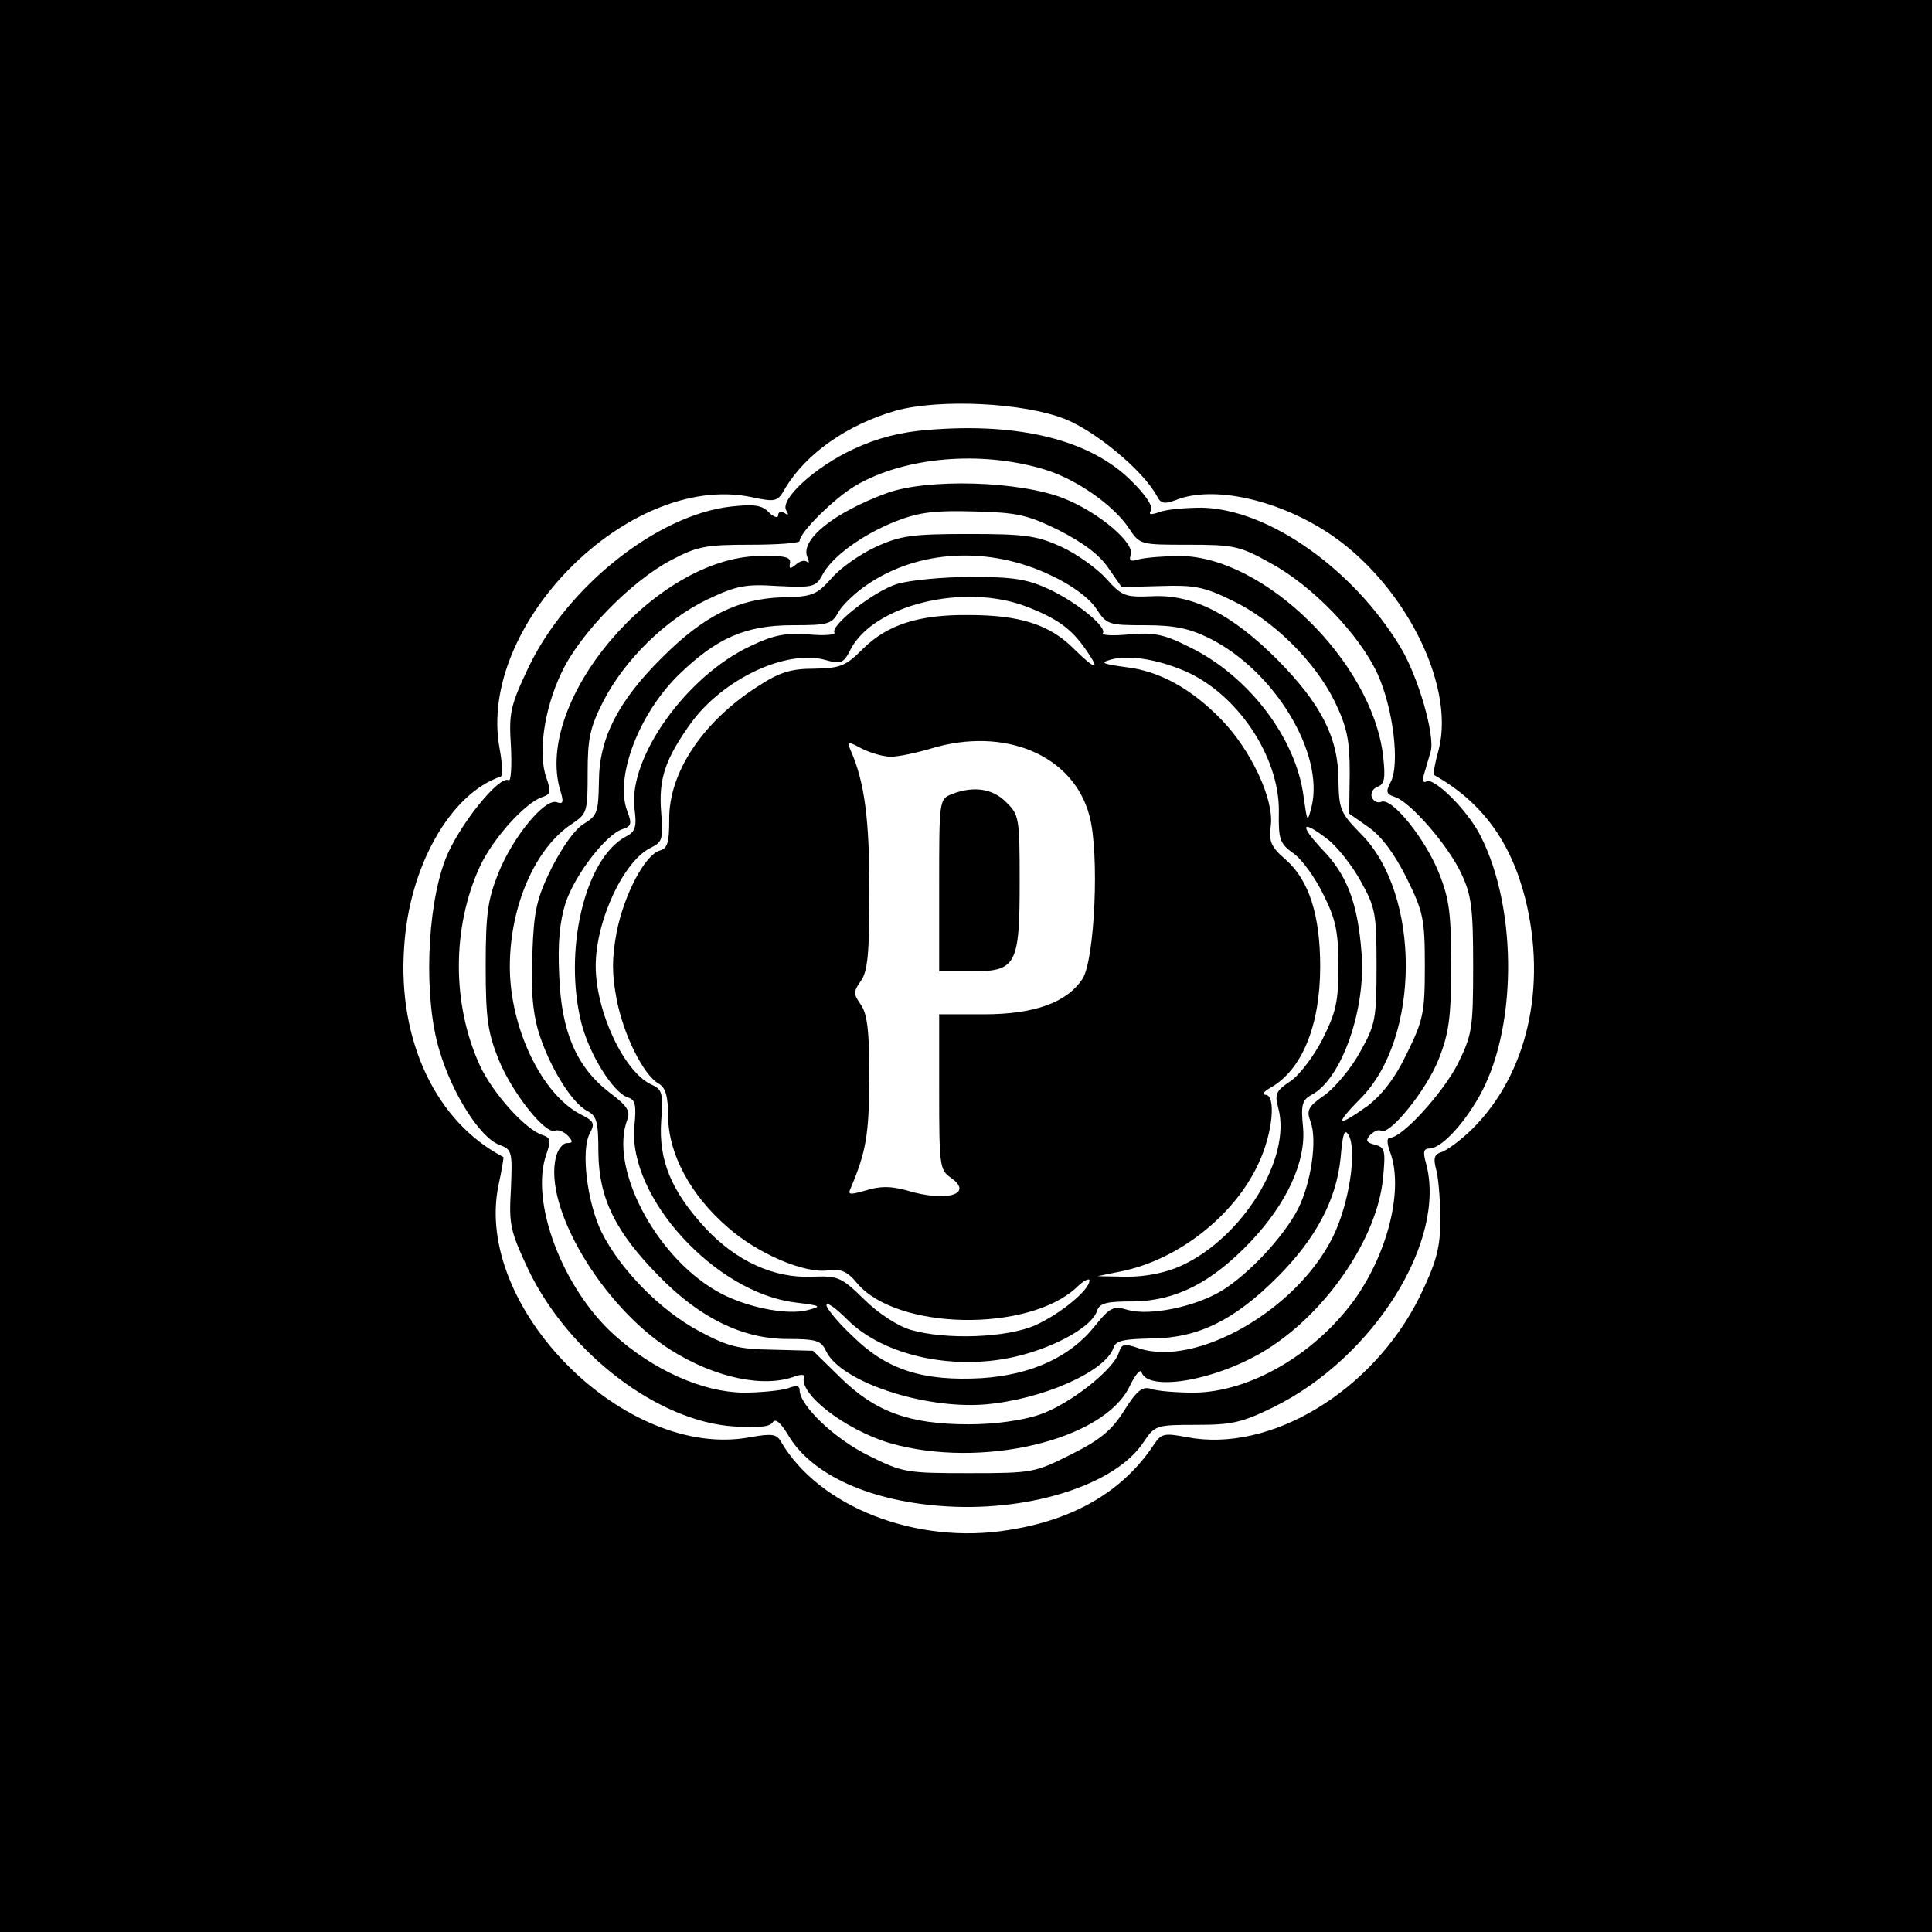
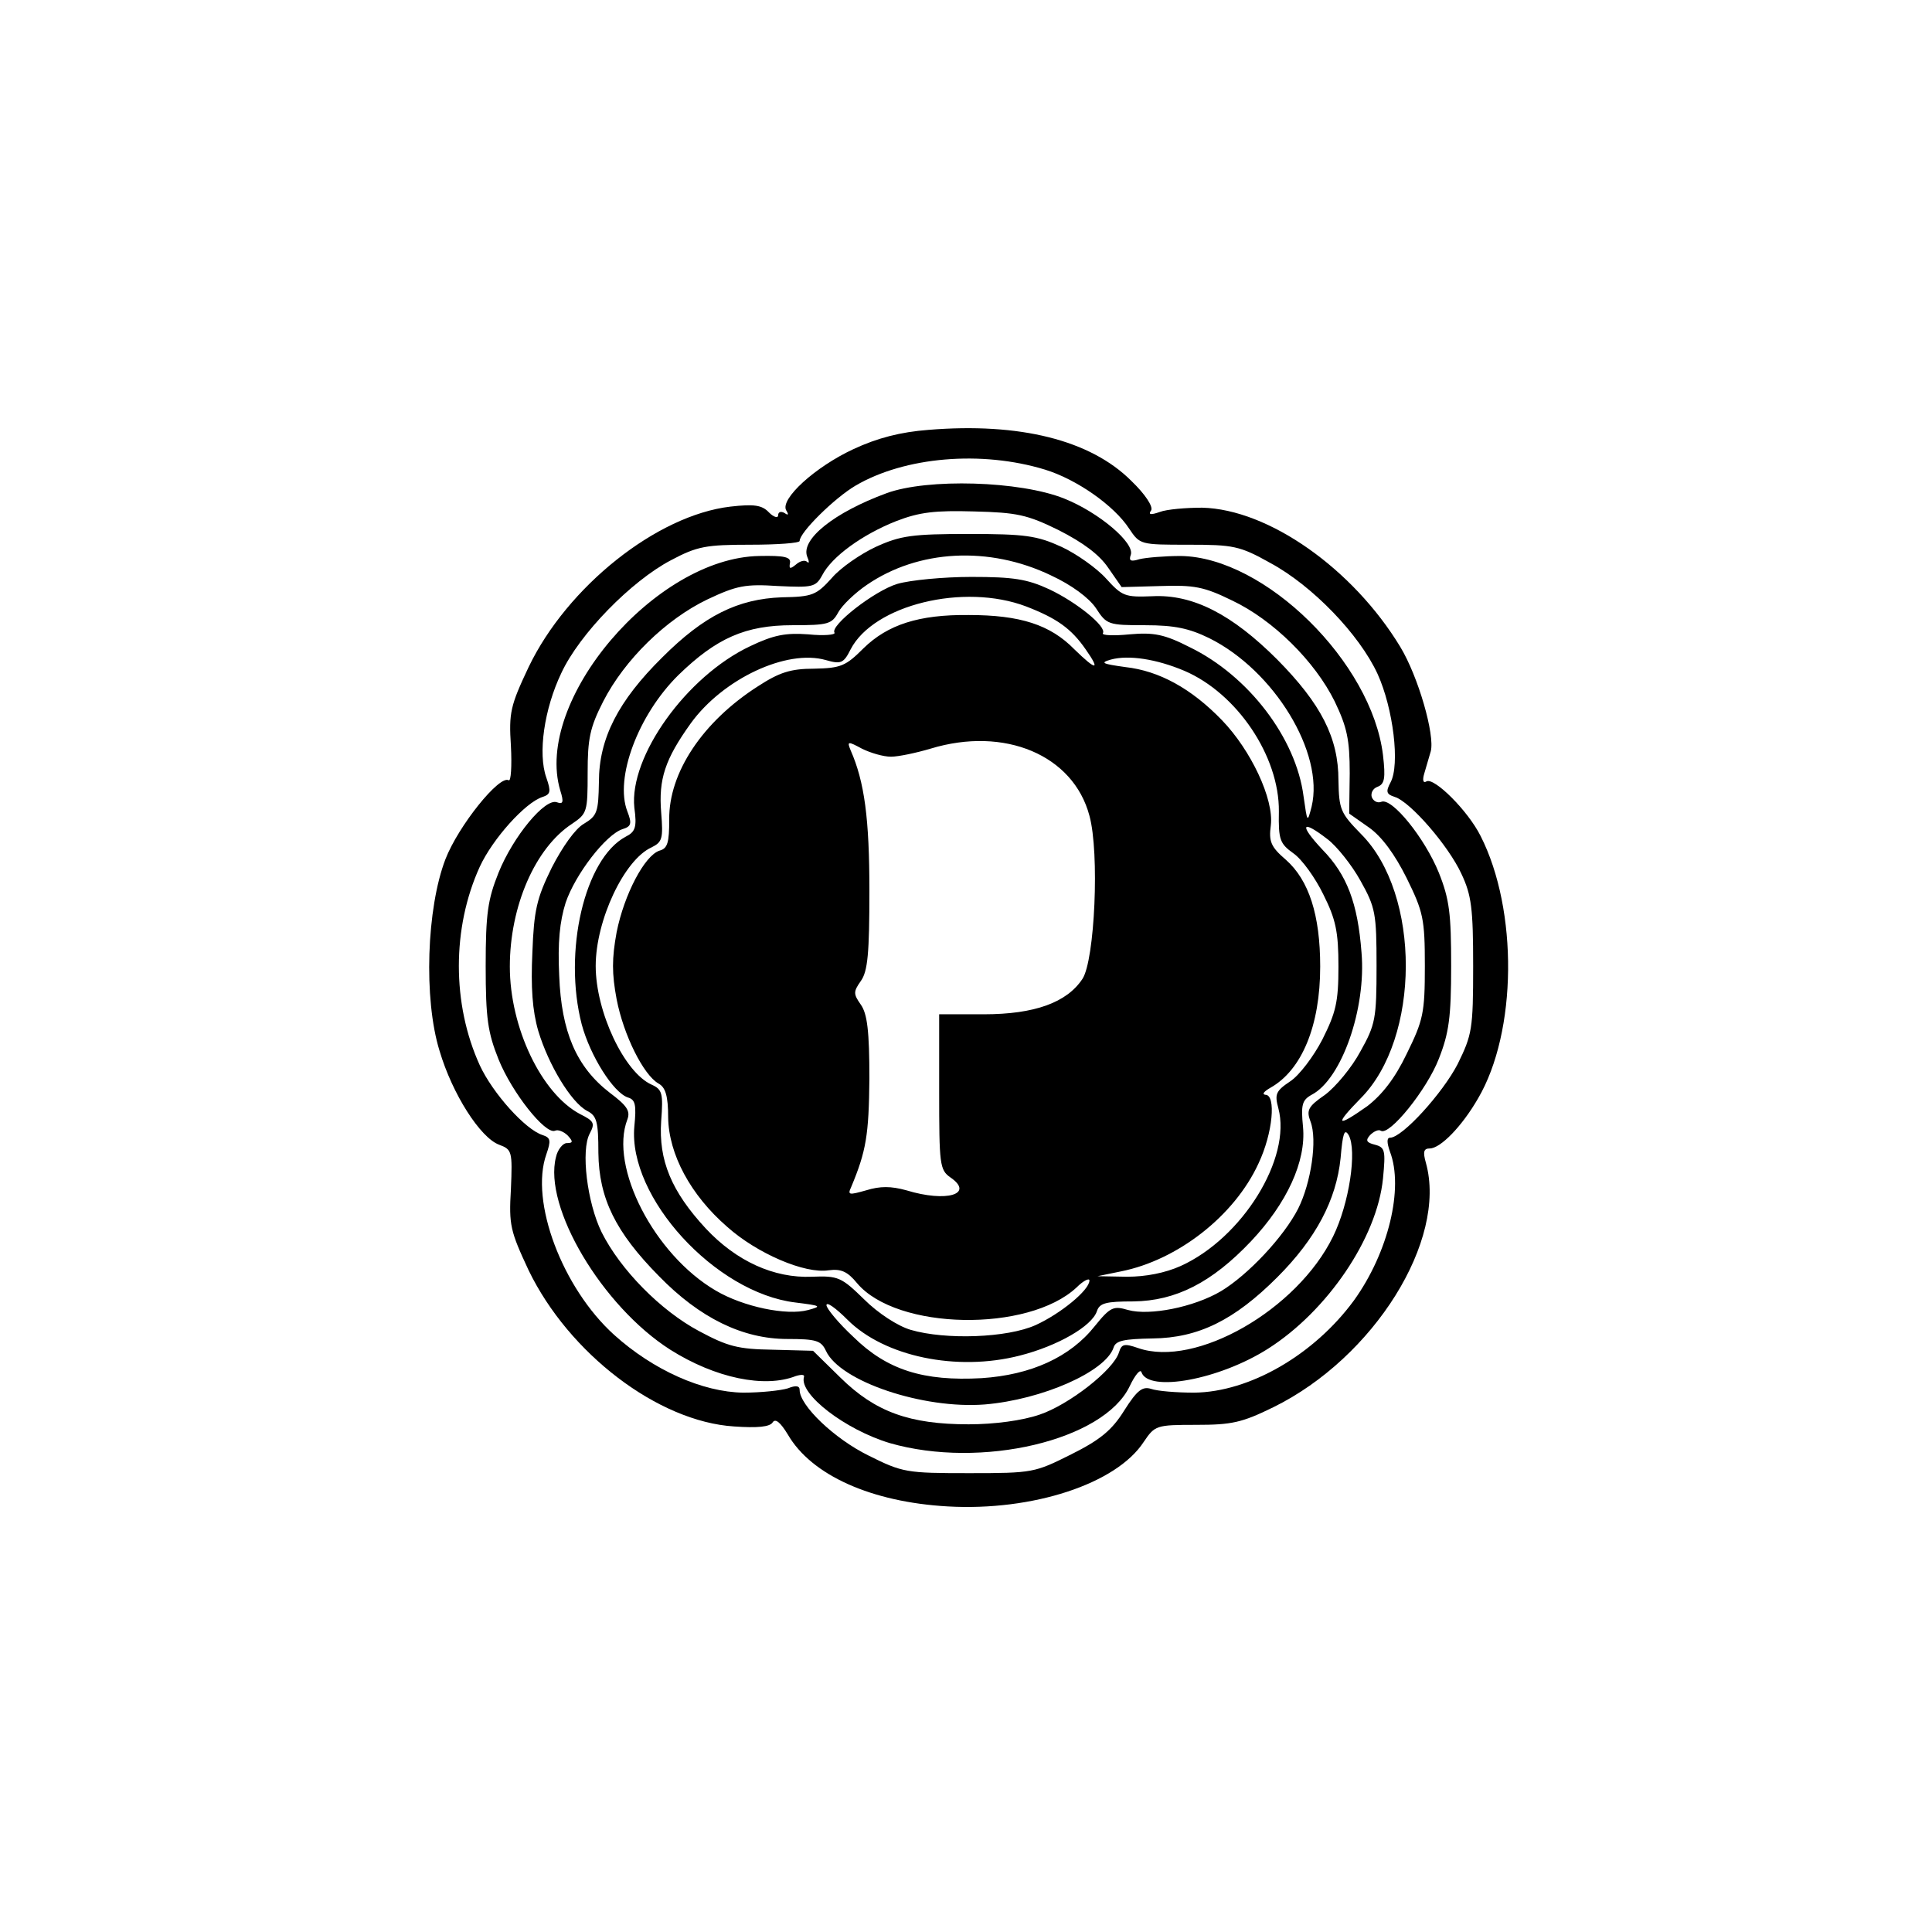
<svg xmlns="http://www.w3.org/2000/svg" version="1.0" width="360pt" height="360pt" viewBox="0 0 360 360" preserveAspectRatio="xMidYMid meet">
  <g transform="translate(0,360) scale(0.1,-0.1)" fill="#000000" stroke="none">
-     <path d="M0 1800 l0 -1800 1800 0 1800 0 0 1800 0 1800 -1800 0 -1800 0 0 -1800z m1985 1019 c57 -23 144 -95 170 -142 8 -16 14 -17 38 -8 68 26 184 1 279 -60 141 -91 240 -282 209 -405 -7 -25 -11 -47 -9 -48 89 -50 143 -124 170 -230 41 -165 4 -327 -98 -429 -20 -20 -46 -39 -56 -43 -16 -5 -18 -11 -11 -37 4 -18 7 -60 7 -95 -1 -51 -9 -77 -39 -139 -87 -175 -278 -291 -433 -261 -43 8 -48 7 -62 -14 -57 -86 -148 -140 -271 -159 -171 -28 -353 43 -424 165 -8 14 -17 15 -57 8 -232 -44 -517 242 -469 470 6 28 10 52 9 52 -125 65 -197 216 -185 390 9 151 86 287 180 319 4 1 3 25 -2 52 -43 230 241 515 468 469 47 -10 50 -9 64 16 39 65 116 119 207 145 81 22 237 15 315 -16z" />
    <path d="M1730 2799 c-52 -4 -95 -15 -140 -36 -71 -33 -137 -93 -125 -114 5 -8 4 -10 -3 -5 -7 4 -12 2 -12 -4 0 -6 -8 -4 -17 5 -13 14 -28 16 -72 11 -137 -16 -304 -149 -376 -299 -34 -72 -37 -85 -33 -147 2 -38 0 -66 -4 -64 -17 11 -94 -85 -118 -147 -35 -91 -41 -260 -11 -357 24 -81 76 -162 111 -175 24 -9 25 -12 22 -83 -4 -67 -1 -78 33 -151 75 -155 241 -282 383 -291 43 -3 67 -1 72 8 5 7 14 0 28 -23 44 -76 156 -126 298 -134 158 -9 314 42 365 120 21 31 23 32 98 32 66 0 85 4 144 33 187 92 324 311 284 455 -6 21 -4 27 7 27 20 0 60 41 90 93 73 124 75 351 5 489 -24 48 -87 110 -101 102 -6 -4 -8 2 -4 15 3 11 9 30 12 41 8 30 -23 139 -57 195 -88 145 -245 256 -369 259 -30 0 -66 -3 -79 -8 -17 -6 -22 -5 -16 3 4 7 -11 30 -37 55 -76 76 -208 109 -378 95z m217 -74 c59 -18 129 -67 157 -110 20 -30 21 -30 110 -30 84 0 96 -2 153 -34 78 -42 166 -133 200 -207 29 -64 42 -169 24 -202 -9 -17 -8 -22 8 -27 29 -9 100 -91 124 -143 19 -40 22 -65 22 -172 0 -118 -2 -128 -29 -183 -28 -54 -103 -137 -126 -137 -6 0 -6 -9 0 -26 26 -68 -3 -188 -67 -277 -74 -101 -194 -171 -298 -172 -33 0 -69 3 -80 7 -16 5 -26 -2 -50 -40 -23 -37 -45 -55 -99 -82 -68 -34 -71 -35 -190 -35 -117 0 -124 1 -188 33 -63 31 -128 93 -128 122 0 8 -7 9 -22 3 -13 -4 -50 -8 -83 -8 -76 1 -168 42 -241 108 -96 87 -157 248 -126 336 9 26 8 31 -7 36 -32 10 -93 78 -117 130 -52 114 -52 256 0 370 24 52 85 120 117 130 15 5 16 10 7 36 -16 45 -4 128 28 195 34 73 130 171 204 210 49 26 65 29 148 29 50 0 92 3 92 7 0 16 65 80 104 103 92 54 235 66 353 30z" />
    <path d="M1652 2681 c-98 -36 -160 -86 -148 -118 4 -9 4 -14 0 -10 -4 4 -13 2 -21 -5 -11 -9 -13 -8 -11 3 2 11 -10 14 -57 13 -194 -3 -421 -270 -371 -437 7 -22 5 -26 -6 -22 -22 9 -82 -64 -109 -131 -20 -50 -24 -76 -24 -174 0 -98 4 -124 24 -174 25 -62 87 -140 105 -133 6 3 17 -2 24 -9 10 -11 10 -14 -2 -14 -7 0 -17 -12 -20 -26 -24 -93 86 -278 213 -359 84 -53 176 -72 234 -49 10 3 17 3 15 -2 -9 -32 77 -98 160 -123 170 -49 399 5 447 106 10 21 20 33 22 26 13 -38 145 -14 236 44 110 70 203 206 214 317 5 52 4 58 -15 63 -16 4 -18 8 -9 18 7 7 16 11 20 8 16 -10 86 77 108 134 19 48 23 78 23 173 0 97 -3 124 -23 174 -26 64 -87 140 -107 132 -7 -3 -15 1 -18 9 -2 7 2 16 11 19 13 5 15 16 10 59 -21 173 -220 369 -377 371 -30 0 -65 -3 -77 -6 -16 -5 -20 -3 -16 8 8 22 -59 79 -124 105 -82 33 -255 38 -331 10z m321 -69 c45 -23 75 -45 92 -70 l25 -36 72 2 c63 2 81 -1 134 -27 76 -36 154 -113 191 -188 23 -48 28 -71 28 -134 l-1 -75 37 -26 c24 -17 48 -50 70 -94 31 -63 34 -76 34 -164 0 -88 -3 -101 -34 -164 -22 -46 -46 -76 -73 -97 -58 -41 -62 -36 -13 14 112 112 113 381 1 493 -38 39 -41 45 -42 100 0 79 -32 142 -114 225 -84 84 -157 122 -233 118 -51 -2 -56 0 -86 33 -17 19 -55 46 -83 59 -46 21 -68 24 -173 24 -105 0 -127 -3 -173 -24 -28 -13 -66 -39 -82 -58 -29 -32 -36 -35 -93 -36 -82 -3 -145 -34 -223 -112 -82 -81 -118 -151 -118 -232 -1 -56 -3 -63 -28 -78 -16 -9 -40 -43 -60 -82 -28 -57 -33 -79 -36 -158 -3 -65 0 -108 11 -146 19 -63 61 -133 91 -149 18 -9 21 -20 21 -78 1 -85 32 -148 113 -230 76 -78 156 -117 239 -117 54 0 63 -3 72 -22 26 -57 181 -109 296 -100 107 9 225 61 240 106 4 13 19 16 73 17 85 1 152 34 232 114 72 72 110 144 118 222 4 46 7 56 15 43 16 -29 1 -128 -29 -189 -67 -137 -256 -245 -363 -208 -26 9 -31 8 -36 -8 -10 -33 -94 -98 -148 -116 -32 -11 -84 -18 -132 -18 -110 0 -174 23 -239 87 l-51 50 -75 2 c-65 1 -84 6 -138 35 -71 38 -146 114 -181 184 -27 55 -39 153 -22 184 10 19 8 23 -18 36 -72 38 -131 161 -131 275 0 112 47 221 116 266 28 19 29 22 29 95 0 63 4 84 29 133 40 78 117 153 194 190 55 26 71 29 132 25 64 -3 70 -2 82 20 18 35 75 76 138 101 44 17 73 20 145 18 80 -2 99 -6 158 -35z m-15 -84 c39 -18 71 -42 84 -61 20 -31 23 -32 92 -32 55 0 82 -6 119 -24 121 -60 215 -214 191 -314 -8 -31 -8 -30 -15 19 -14 109 -103 225 -212 278 -47 24 -67 28 -112 24 -30 -3 -52 -2 -50 2 8 12 -49 58 -100 82 -41 19 -67 23 -145 23 -52 0 -114 -6 -138 -13 -43 -13 -126 -78 -117 -91 2 -4 -20 -6 -49 -3 -42 3 -64 -1 -108 -22 -119 -56 -226 -206 -216 -301 5 -36 2 -45 -16 -54 -77 -41 -117 -215 -82 -350 16 -59 59 -127 86 -136 14 -4 16 -14 12 -54 -12 -132 151 -310 300 -328 48 -6 50 -7 24 -14 -40 -11 -121 6 -172 36 -115 67 -199 231 -165 319 6 16 -1 26 -33 50 -62 48 -90 113 -94 218 -3 62 1 101 12 136 18 53 75 127 106 137 16 5 18 10 9 33 -24 62 20 180 95 254 71 69 125 93 213 93 66 0 73 2 85 24 7 13 31 36 53 51 96 66 228 73 343 18z m-46 -58 c57 -22 84 -41 111 -80 28 -40 20 -40 -21 0 -45 46 -101 64 -197 64 -93 1 -151 -18 -196 -62 -33 -33 -42 -37 -92 -38 -44 0 -65 -7 -105 -33 -103 -66 -166 -161 -165 -248 0 -43 -3 -54 -18 -58 -28 -9 -66 -82 -80 -152 -9 -49 -9 -77 0 -125 13 -67 50 -141 78 -157 13 -7 18 -23 18 -63 1 -69 42 -145 110 -204 56 -50 145 -88 189 -81 23 3 35 -2 53 -24 74 -88 319 -92 409 -8 13 13 24 18 24 13 0 -18 -54 -62 -100 -83 -53 -24 -168 -28 -233 -9 -24 7 -61 31 -87 57 -42 41 -48 44 -97 42 -71 -3 -141 29 -198 90 -64 69 -88 127 -83 200 4 52 2 59 -18 68 -51 23 -104 136 -104 221 0 85 53 198 104 221 20 10 22 16 18 65 -5 62 7 99 55 166 60 83 179 139 252 118 28 -8 33 -6 46 20 43 83 211 124 327 80z m295 -120 c98 -42 177 -159 176 -262 -1 -53 2 -60 27 -78 16 -11 41 -46 56 -77 23 -46 28 -69 28 -134 0 -67 -5 -86 -30 -136 -16 -31 -43 -67 -60 -78 -27 -18 -29 -24 -22 -50 25 -93 -67 -242 -182 -294 -29 -13 -65 -20 -100 -20 l-55 1 44 9 c105 21 211 103 256 201 27 57 33 128 13 128 -7 1 -3 6 9 13 59 33 93 116 93 226 0 96 -21 161 -64 199 -28 24 -32 34 -28 64 6 49 -37 140 -91 196 -57 59 -117 92 -180 99 -43 6 -48 8 -27 14 33 9 85 1 137 -21z m-547 -160 c14 0 47 7 74 15 138 42 266 -12 296 -125 19 -69 10 -269 -13 -304 -29 -44 -89 -66 -184 -66 l-83 0 0 -144 c0 -136 1 -146 21 -160 45 -31 -7 -47 -82 -24 -29 8 -49 8 -75 0 -32 -9 -35 -9 -28 6 28 67 33 97 34 202 0 89 -4 121 -16 138 -14 20 -14 24 0 44 13 18 16 52 16 168 0 134 -9 203 -35 262 -7 17 -5 17 21 3 16 -8 40 -15 54 -15z m814 -154 c17 -13 45 -48 61 -77 28 -50 30 -61 30 -159 0 -98 -2 -109 -30 -159 -16 -30 -46 -66 -66 -81 -32 -22 -35 -29 -27 -50 13 -34 1 -114 -23 -162 -27 -53 -94 -124 -144 -154 -51 -30 -133 -46 -173 -35 -27 8 -33 6 -62 -30 -46 -58 -119 -91 -211 -97 -108 -6 -176 15 -239 77 -28 26 -50 53 -50 59 0 7 17 -5 39 -27 69 -69 204 -97 321 -67 71 18 135 55 144 83 5 15 17 18 68 18 79 1 146 35 219 112 67 71 103 149 97 213 -4 41 -2 50 16 60 56 29 102 161 93 265 -7 92 -27 145 -73 192 -44 47 -39 57 10 19z" />
-     <path d="M1773 2120 c-23 -9 -23 -13 -23 -170 l0 -160 59 0 c85 0 91 11 91 168 0 117 -1 124 -25 147 -25 26 -62 31 -102 15z" />
  </g>
</svg>